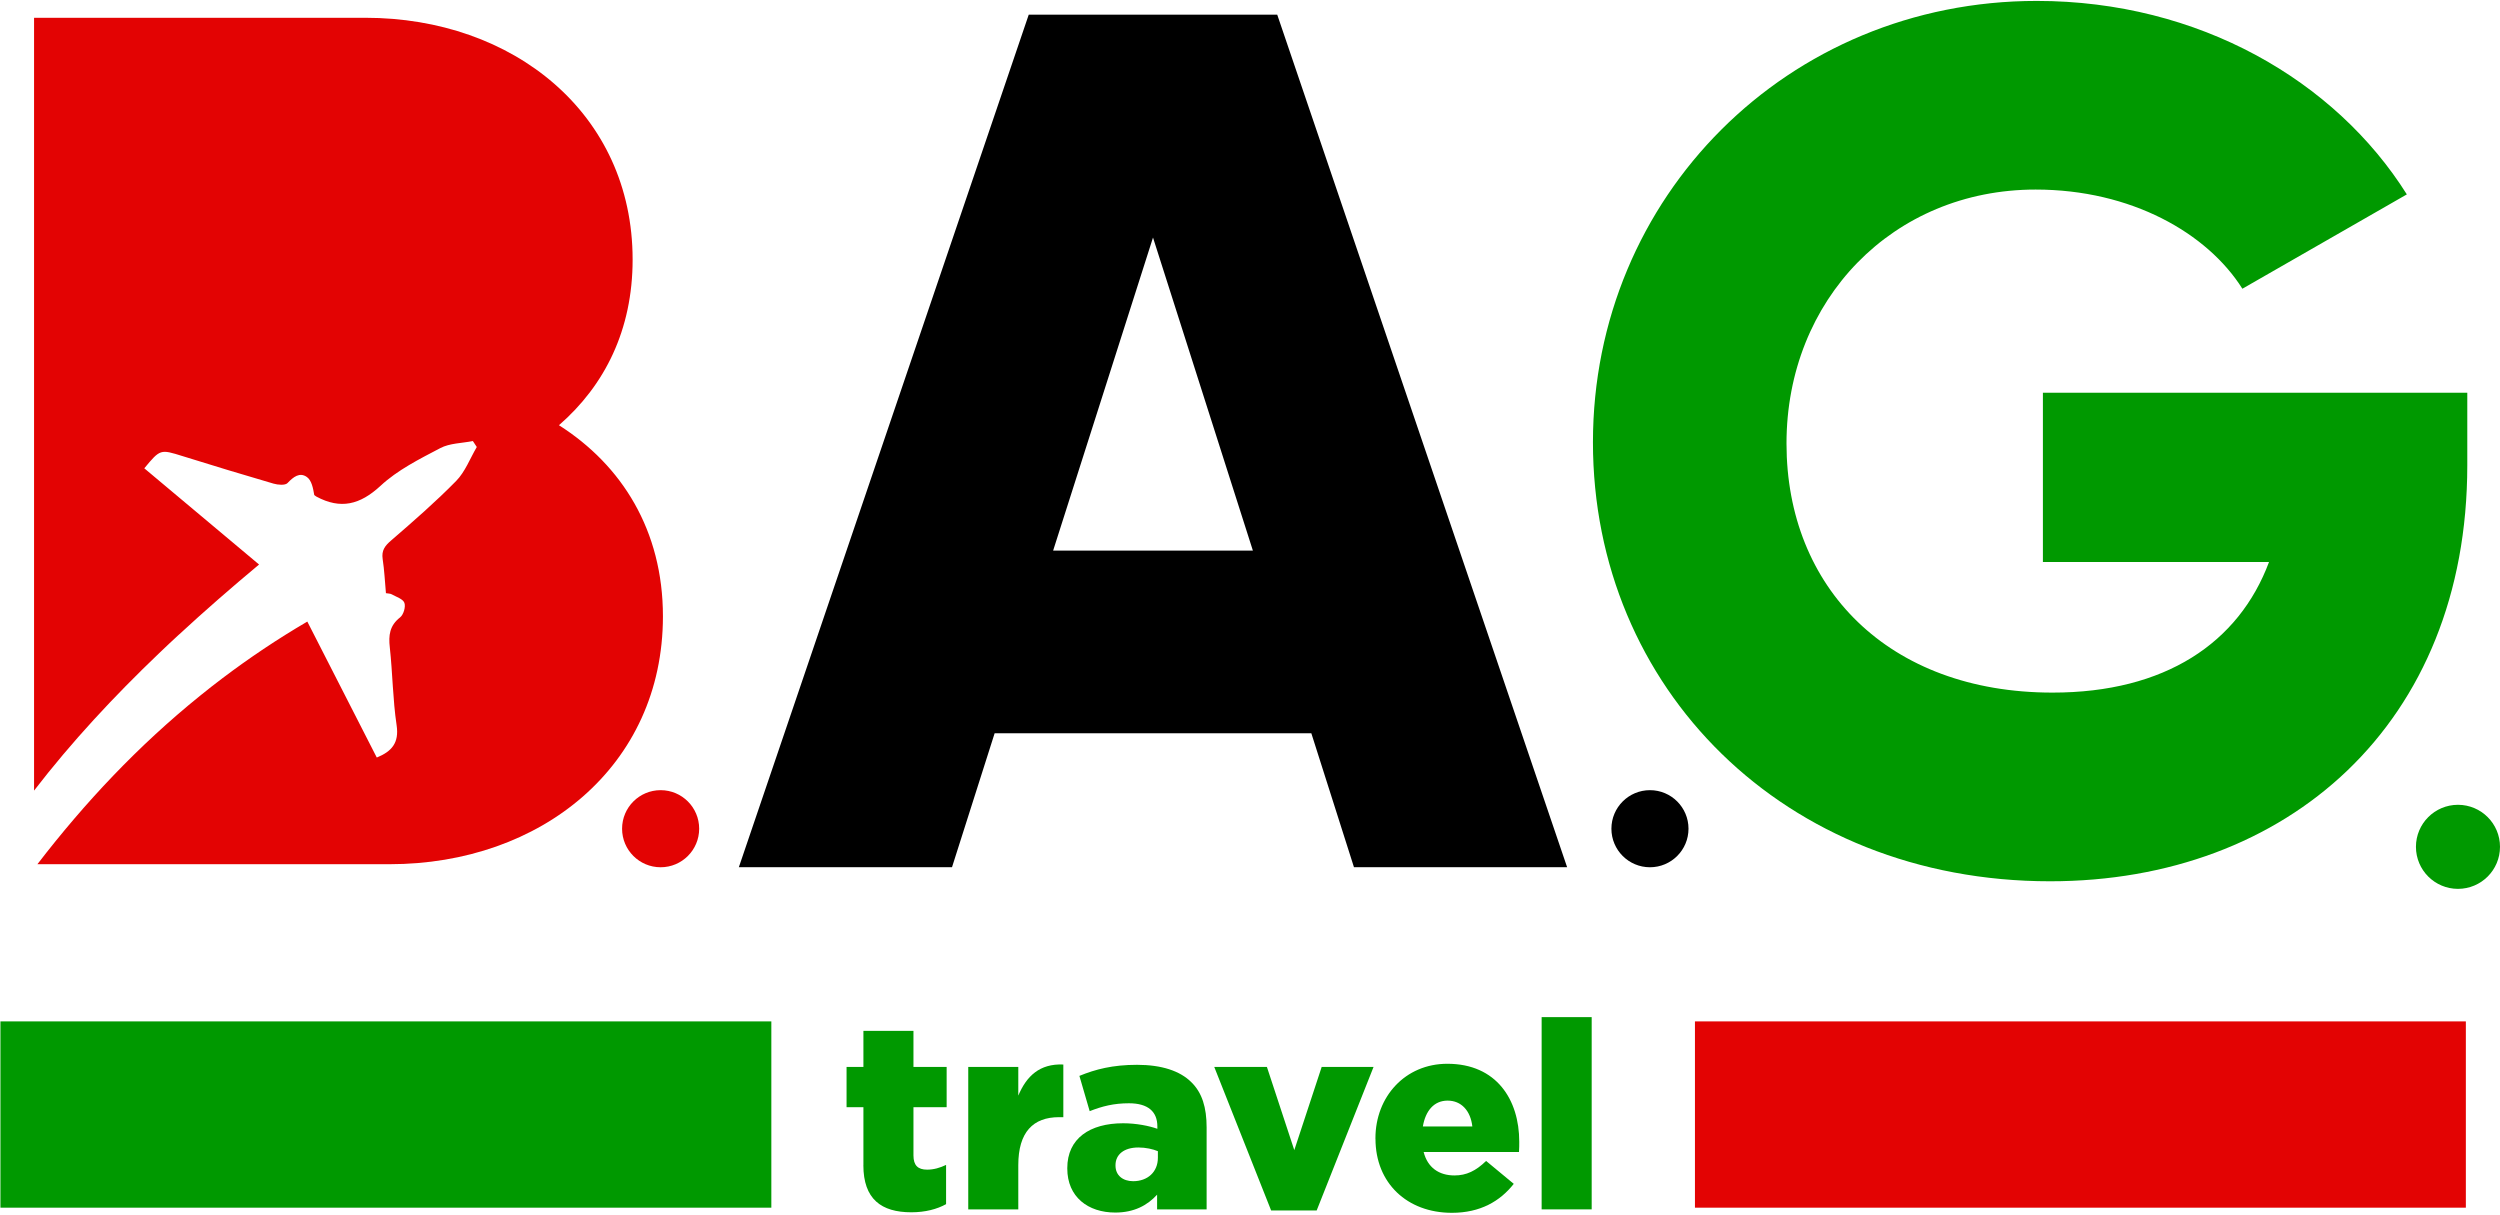
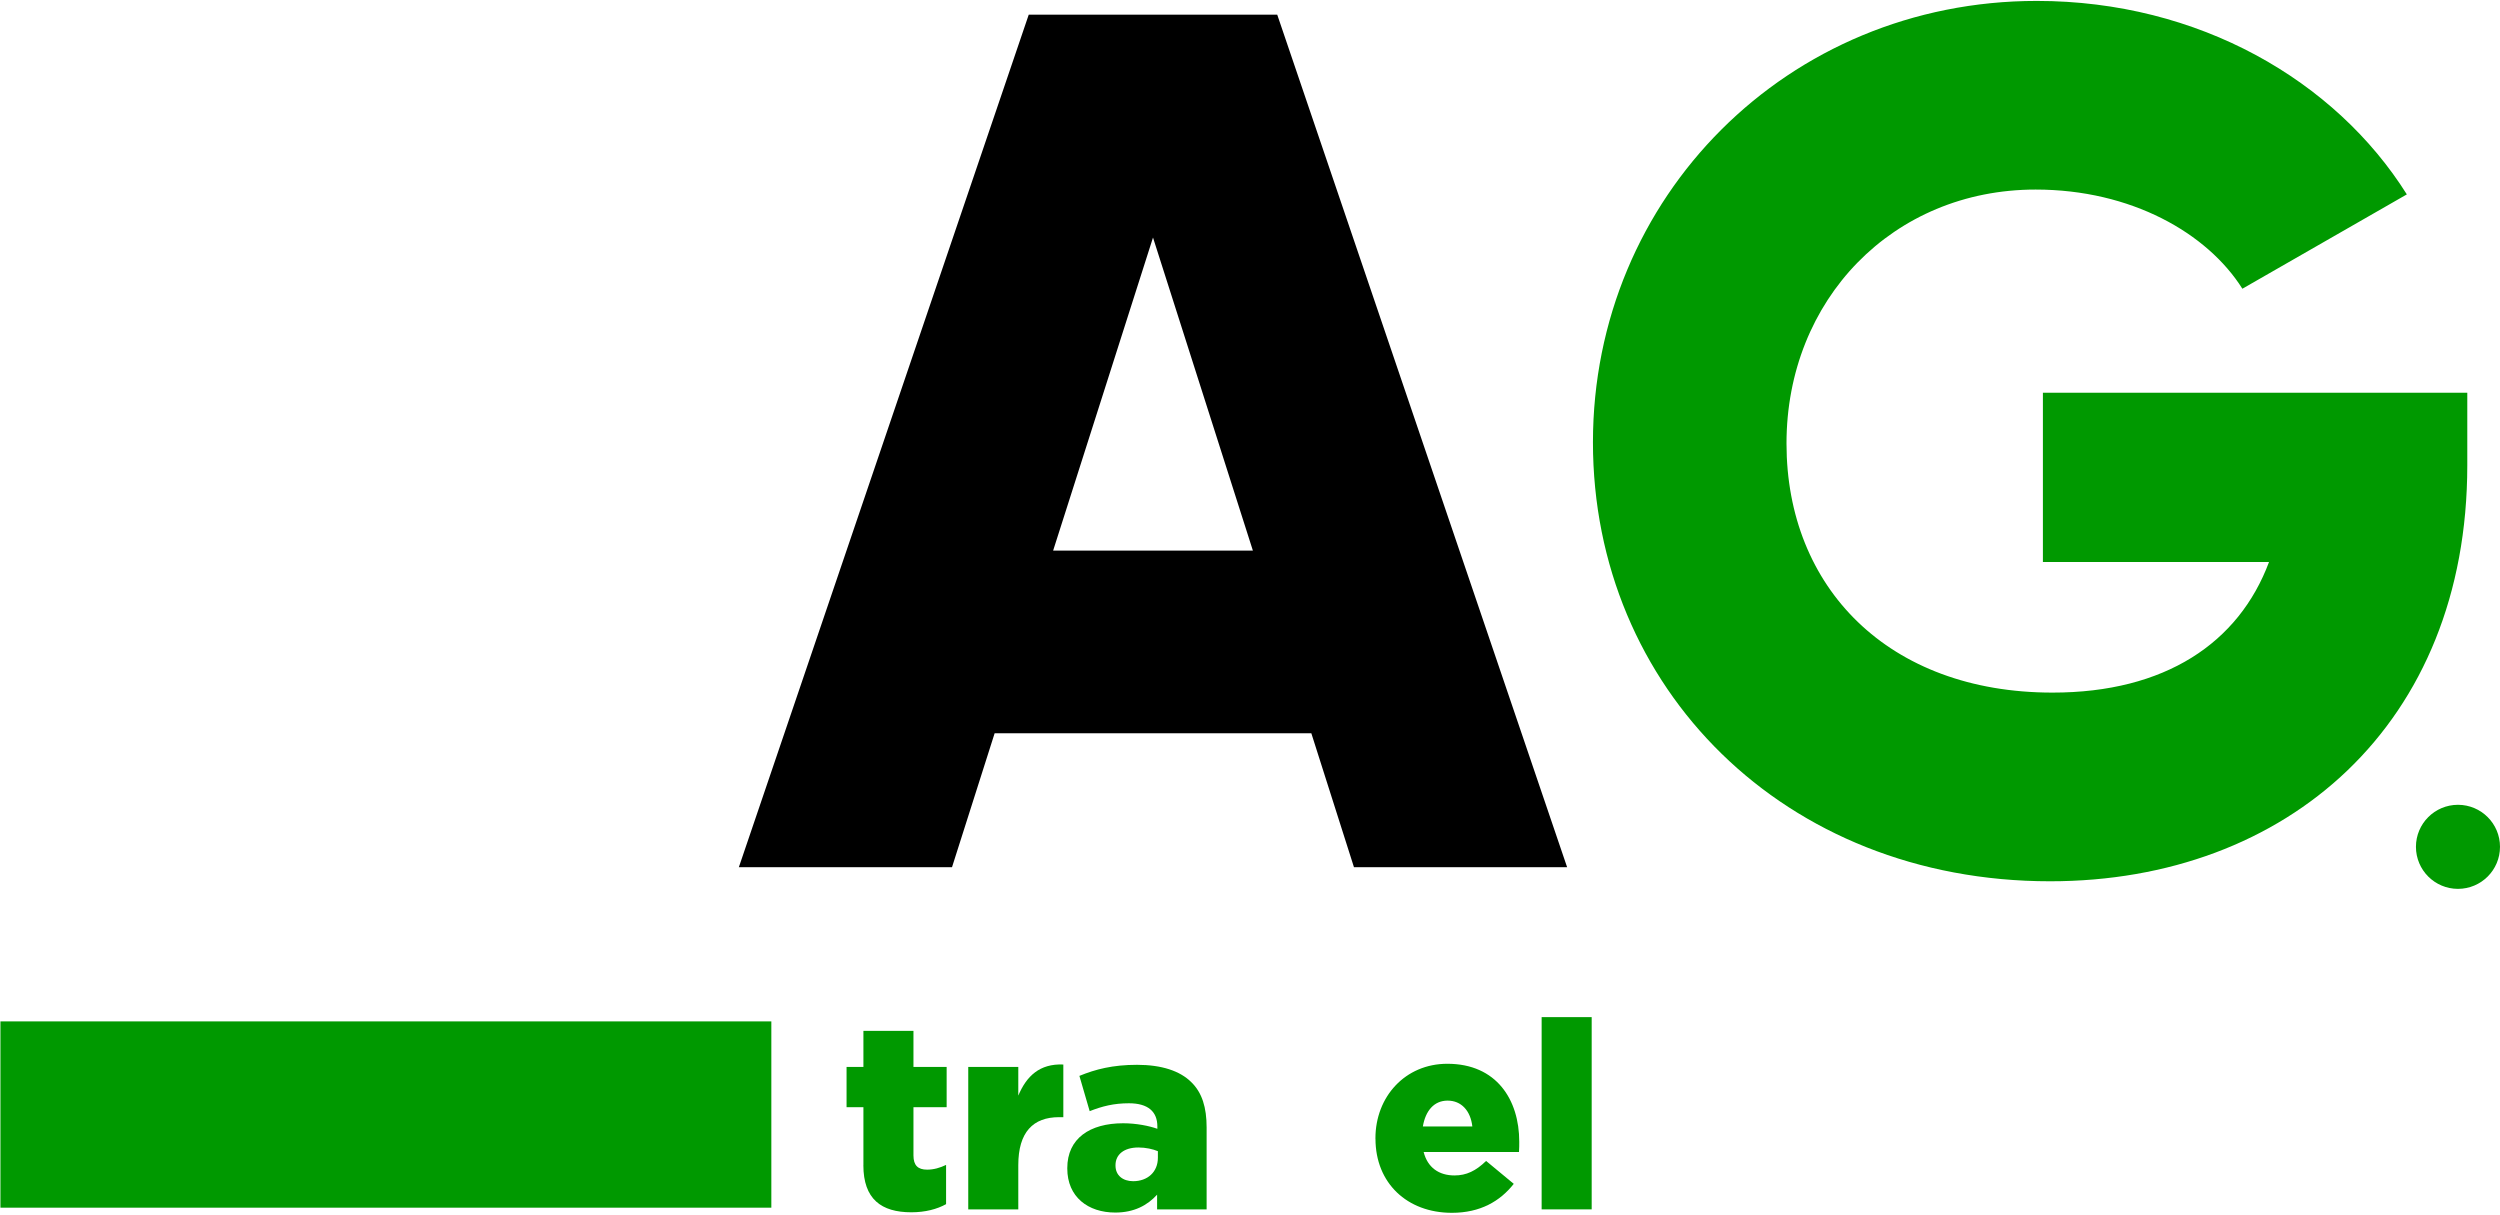
<svg xmlns="http://www.w3.org/2000/svg" width="574" height="279" viewBox="0 0 574 279" fill="none">
  <path d="M469.05 90.153V129.032H520.97C514.03 147.632 497.09 159.022 471.26 159.022C433.51 159.022 410.18 134.862 410.18 101.822C410.18 68.782 434.62 43.523 467.38 43.523C489.31 43.523 506.8 53.512 514.85 66.292L552.61 44.632C536.22 18.532 504.85 0.212 467.64 0.212C410.45 0.212 365.74 45.192 365.74 101.552C365.74 157.912 409.61 202.342 470.69 202.342C525.11 202.342 566.49 166.242 566.49 106.832V90.172H469.04L469.05 90.153Z" fill="#009900" />
-   <path d="M128.32 97.643C138.87 88.483 145.25 75.713 145.25 59.602C145.25 26.012 117.77 4.083 83.9 4.083H7.82V181.523C16.42 170.353 26.13 159.912 36.58 149.932C38.04 148.542 39.52 147.133 41.03 145.753H41.04C46.98 140.263 53.15 134.893 59.48 129.613C50.57 122.143 41.85 114.843 33.13 107.523C36.8 103.093 36.82 103.133 41.92 104.723C48.86 106.893 55.82 109.002 62.81 111.042C63.81 111.332 65.47 111.482 66.01 110.912C67.36 109.492 68.81 108.353 70.46 109.523C71.55 110.283 71.89 112.093 72.15 113.653C72.32 113.783 72.48 113.932 72.67 114.032C78.21 116.992 82.65 115.902 87.36 111.552C91.26 107.922 96.29 105.403 101.08 102.893C103.25 101.743 106.05 101.773 108.57 101.263C108.86 101.723 109.18 102.183 109.47 102.633C107.92 105.273 106.8 108.322 104.73 110.432C100.02 115.232 94.93 119.662 89.85 124.052C88.38 125.302 87.56 126.373 87.86 128.363C88.25 130.913 88.37 133.503 88.61 136.193C89.13 136.293 89.6 136.263 89.93 136.453C90.99 137.043 92.53 137.522 92.85 138.412C93.18 139.332 92.65 141.133 91.86 141.753C89.46 143.633 89.18 145.843 89.5 148.653C90.15 154.593 90.18 160.593 91.06 166.493C91.68 170.593 89.92 172.533 86.51 173.932C81.23 163.602 75.96 153.303 70.56 142.713C63.65 146.753 57.16 151.123 51.02 155.763C49.3 157.063 47.61 158.383 45.95 159.733C31.71 171.233 19.47 184.272 8.59 198.422H89.46C124.17 198.422 152.21 175.933 152.21 141.503C152.21 121.793 142.77 106.803 128.34 97.633L128.32 97.643Z" fill="#E30303" />
  <path d="M301.08 168.352H228.37L218.58 199.112H169.64L236.2 3.362H293.25L359.81 199.112H310.87L301.08 168.352ZM287.66 126.412L264.73 54.542L241.8 126.412H287.66Z" fill="black" />
-   <path d="M151.68 199.122C156.568 199.122 160.53 195.16 160.53 190.272C160.53 185.385 156.568 181.422 151.68 181.422C146.792 181.422 142.83 185.385 142.83 190.272C142.83 195.16 146.792 199.122 151.68 199.122Z" fill="#E30303" />
-   <path d="M378.83 199.122C383.718 199.122 387.68 195.16 387.68 190.272C387.68 185.385 383.718 181.422 378.83 181.422C373.942 181.422 369.98 185.385 369.98 190.272C369.98 195.16 373.942 199.122 378.83 199.122Z" fill="black" />
  <path d="M564.35 204.082C569.68 204.082 574 199.762 574 194.432C574 189.103 569.68 184.782 564.35 184.782C559.021 184.782 554.7 189.103 554.7 194.432C554.7 199.762 559.021 204.082 564.35 204.082Z" fill="#009900" />
  <path d="M198.24 267.512V254.212H194.37V244.962H198.24V236.682H209.73V244.962H217.35V254.212H209.73V265.282C209.73 267.582 210.76 268.552 212.87 268.552C214.38 268.552 215.83 268.132 217.22 267.462V276.472C215.16 277.622 212.44 278.342 209.24 278.342C202.35 278.342 198.23 275.322 198.23 267.522L198.24 267.512Z" fill="#009900" />
  <path d="M222.31 244.962H233.8V251.552C235.68 247.082 238.7 244.172 244.14 244.412V256.502H243.17C237.18 256.502 233.8 259.952 233.8 267.512V277.672H222.31V244.962Z" fill="#009900" />
  <path d="M245.05 268.302V268.182C245.05 261.412 250.19 257.902 257.87 257.902C260.89 257.902 263.86 258.502 265.73 259.172V258.632C265.73 255.242 263.61 253.312 259.2 253.312C255.75 253.312 253.09 253.982 250.19 255.122L247.83 247.022C251.52 245.512 255.45 244.482 261.07 244.482C266.69 244.482 270.93 245.872 273.53 248.472C276.01 250.892 277.04 254.272 277.04 258.872V277.682H265.67V274.292C263.43 276.772 260.35 278.402 256.06 278.402C249.83 278.402 245.05 274.832 245.05 268.302ZM265.85 265.822V264.312C264.7 263.832 263.07 263.462 261.38 263.462C258.05 263.462 256.12 265.092 256.12 267.512V267.632C256.12 269.872 257.81 271.202 260.17 271.202C263.5 271.202 265.85 269.082 265.85 265.822Z" fill="#009900" />
-   <path d="M278.79 244.962H290.88L297.17 264.072L303.46 244.962H315.37L302.31 277.922H291.85L278.79 244.962Z" fill="#009900" />
  <path d="M315.8 261.472V261.352C315.8 251.802 322.63 244.242 332.31 244.242C343.62 244.242 348.82 252.522 348.82 262.142C348.82 262.872 348.82 263.712 348.76 264.502H326.87C327.78 268.072 330.38 269.882 333.95 269.882C336.67 269.882 338.85 268.852 341.21 266.552L347.56 271.812C344.42 275.802 339.88 278.462 333.35 278.462C323.07 278.462 315.81 271.632 315.81 261.472H315.8ZM338.05 258.632C337.63 255.002 335.51 252.702 332.37 252.702C329.23 252.702 327.29 255.062 326.69 258.632H338.06H338.05Z" fill="#009900" />
  <path d="M353.96 233.532H365.45V277.672H353.96V233.532Z" fill="#009900" />
-   <path d="M566.16 234.513H389.16V277.283H566.16V234.513Z" fill="#E30303" />
  <path d="M177.1 234.513H0.1V277.283H177.1V234.513Z" fill="#009900" />
</svg>